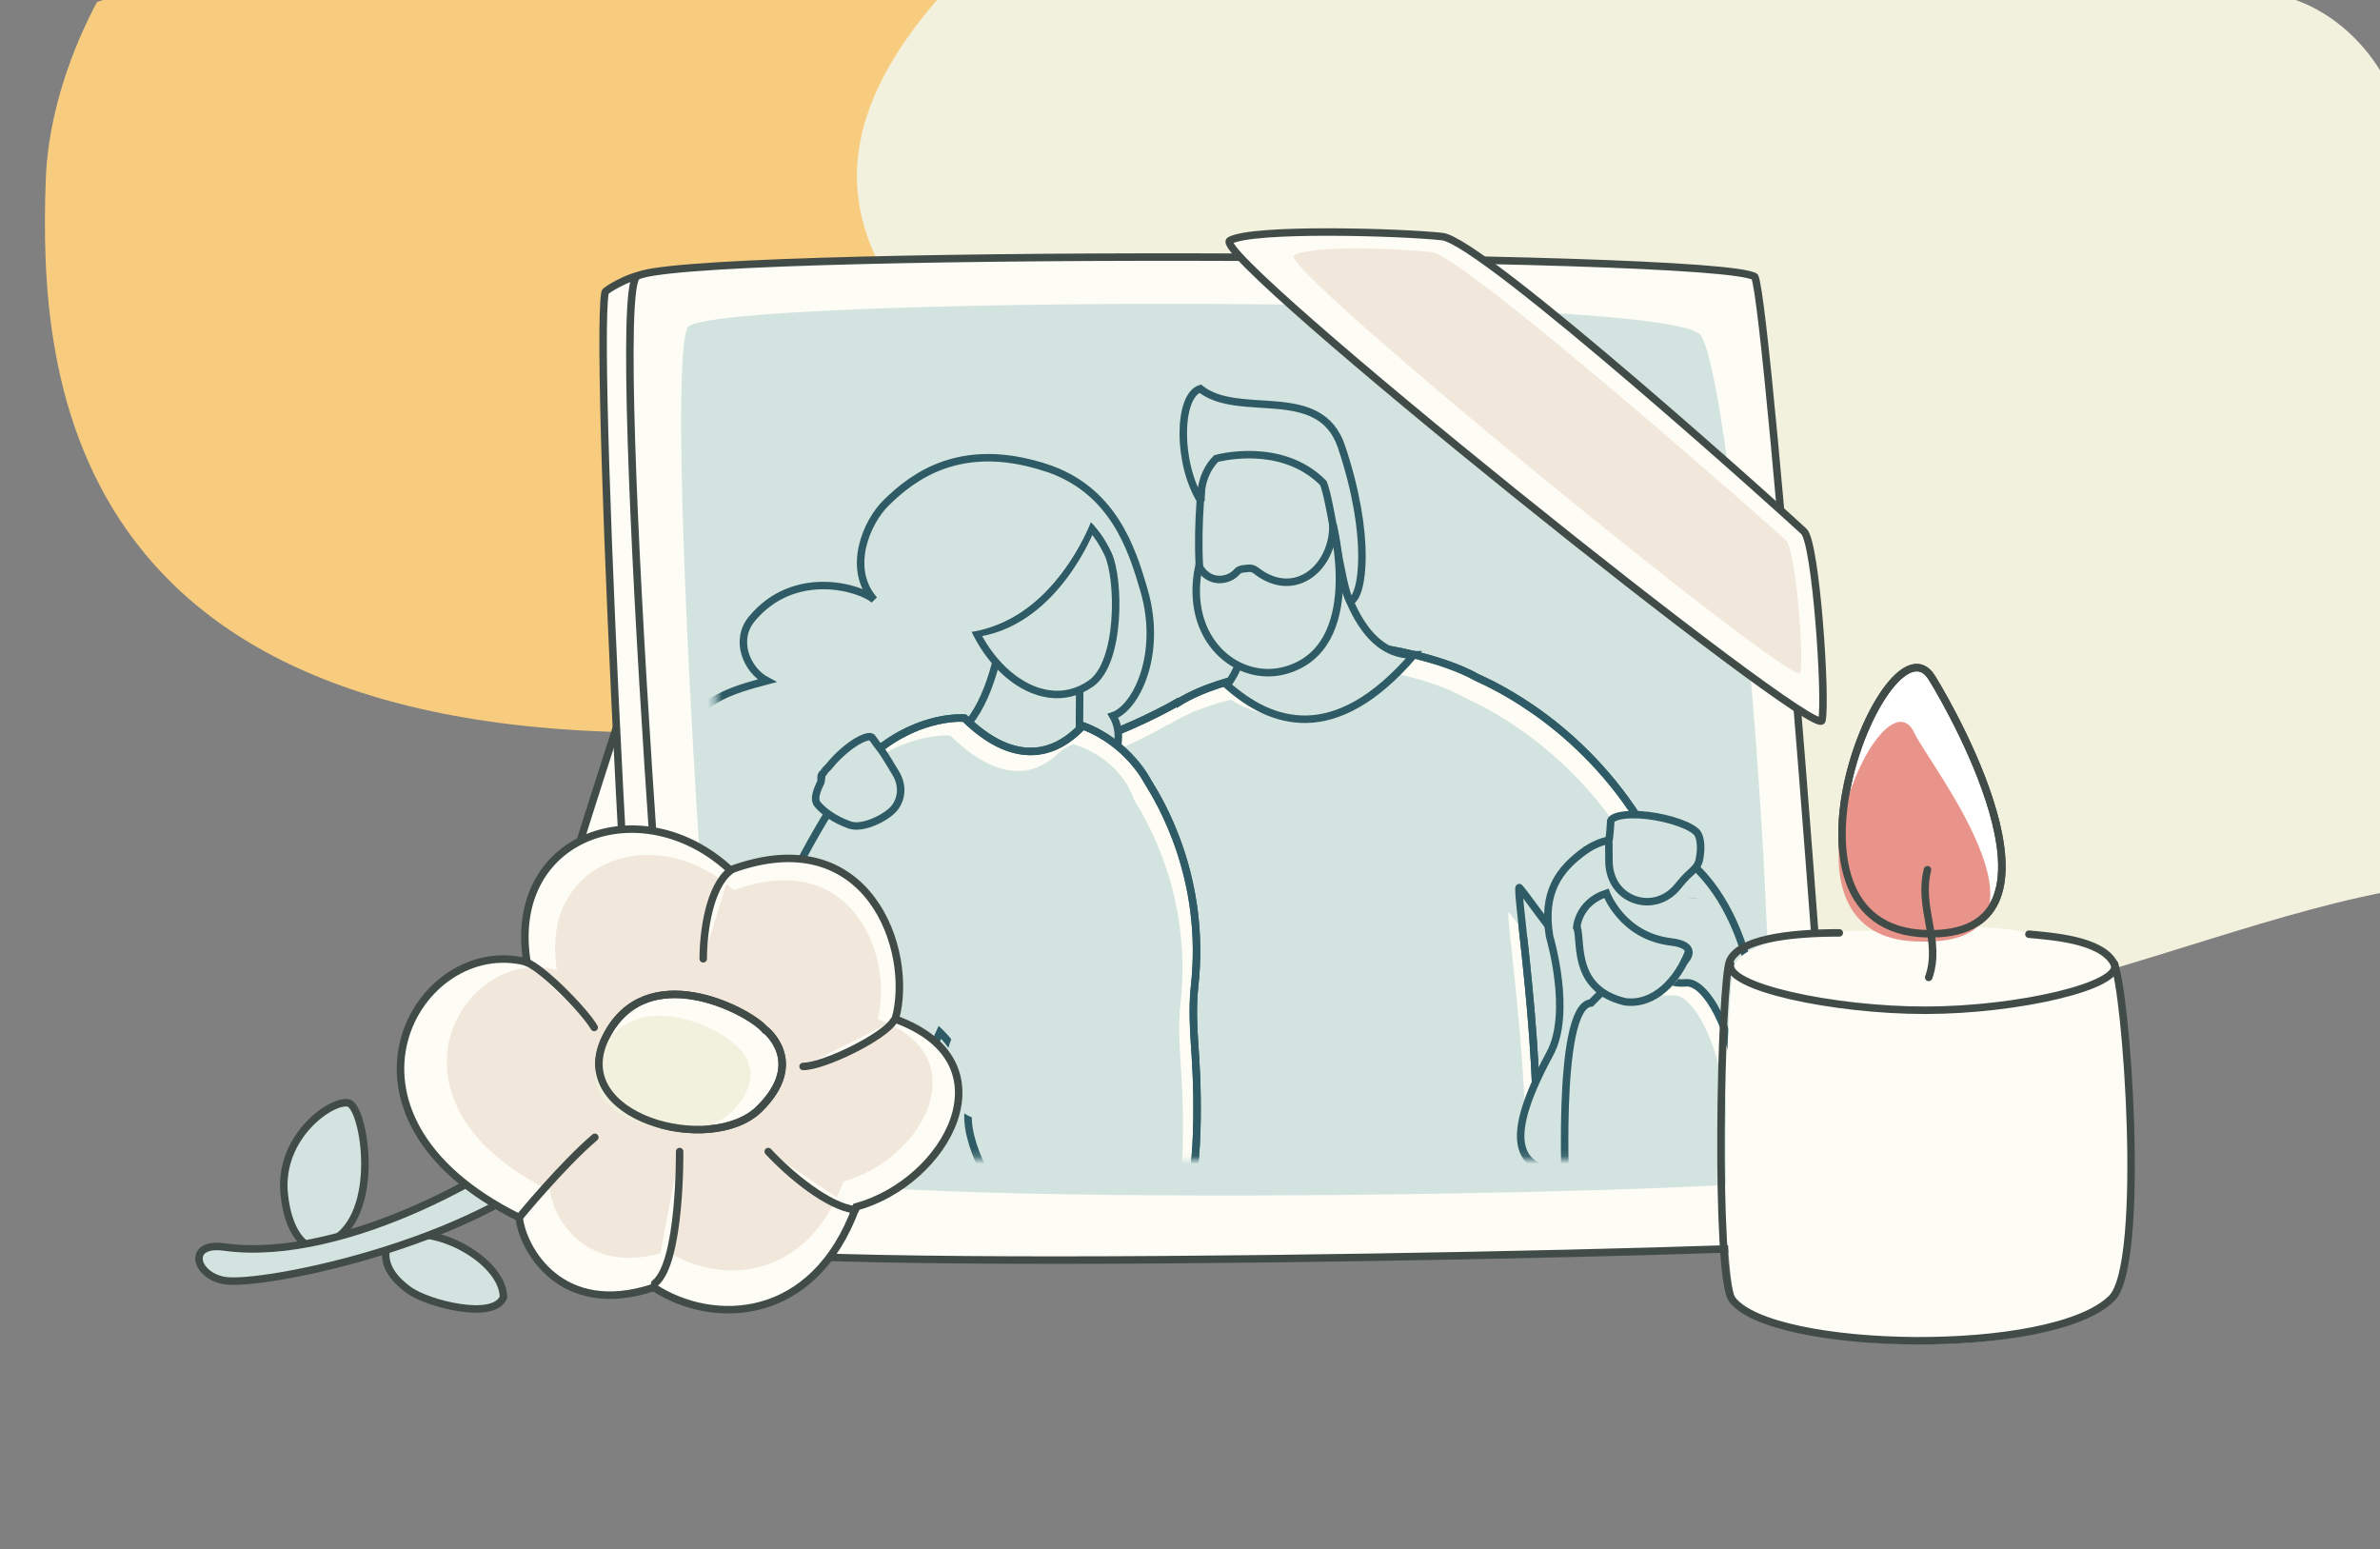
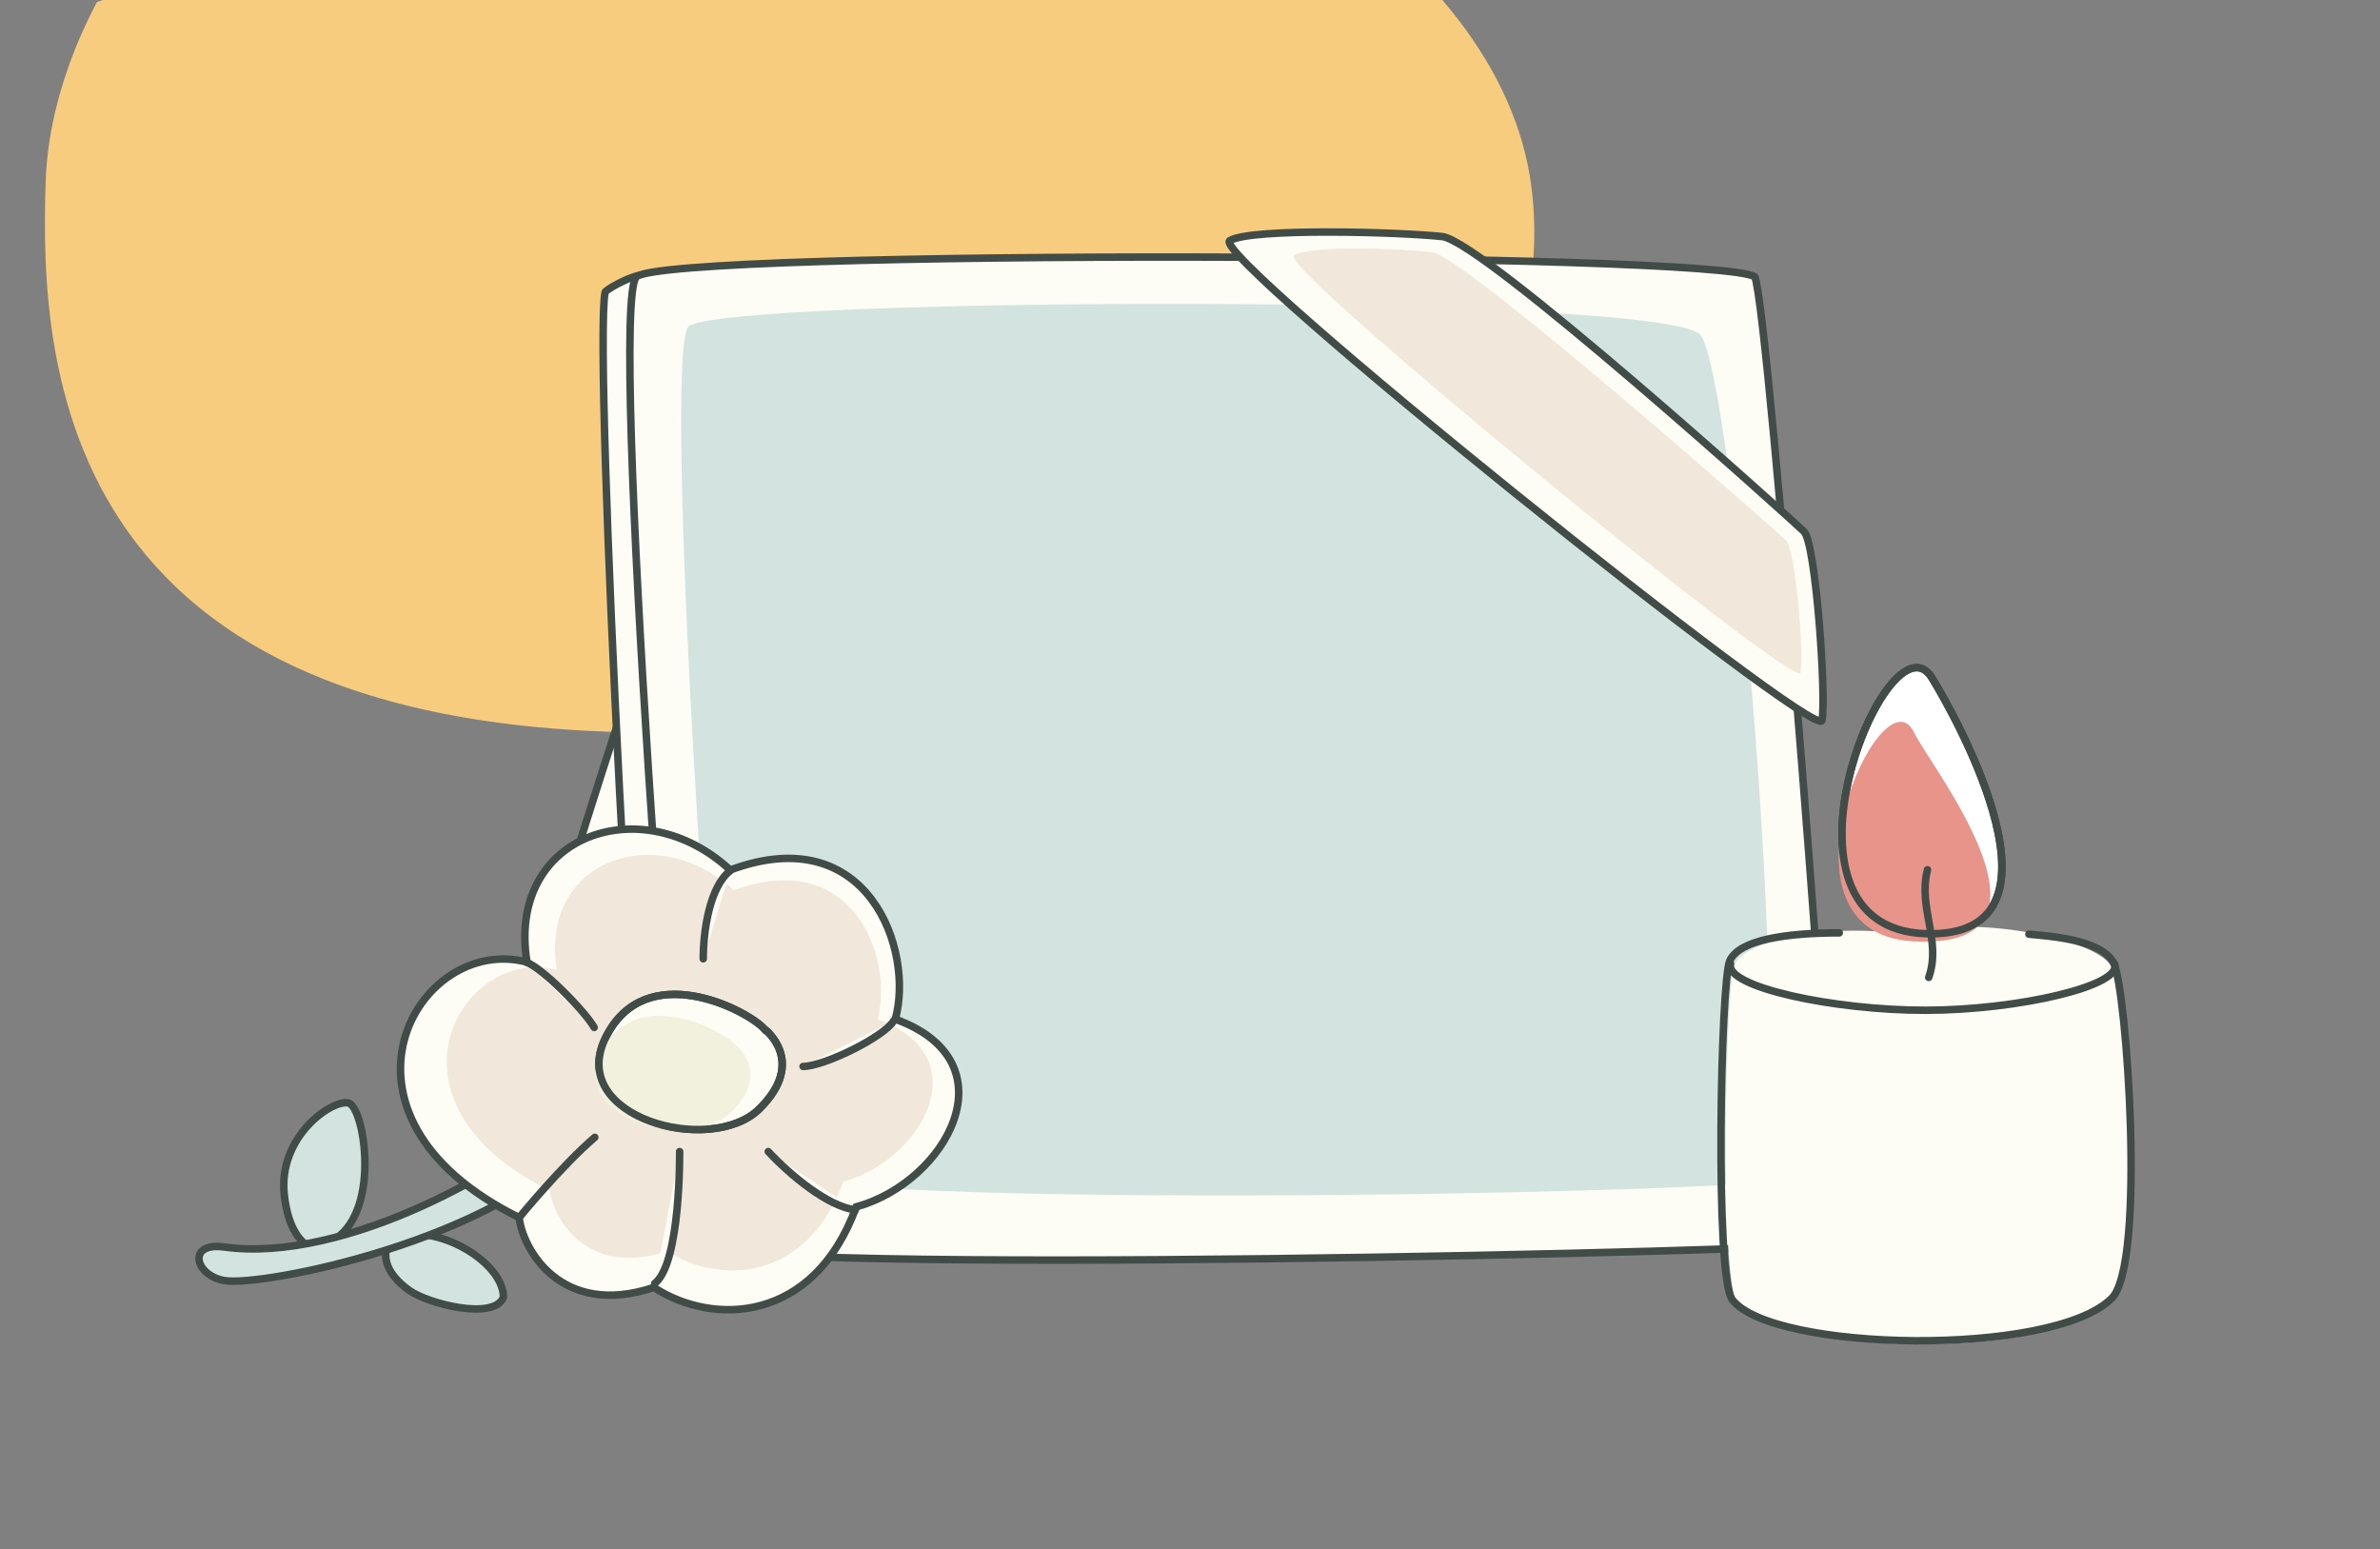
<svg xmlns="http://www.w3.org/2000/svg" width="318" height="207" viewBox="0 0 318 207" fill="none">
  <rect x="0" y="0" width="318" height="207" fill="#808080" stroke="none" />
  <g clip-path="url(#clip0_10617_21683)">
    <path d="M95.273 -39.498C34.36 -43.901 7.074 -2.201 6.116 23.953C5.169 50.107 7.849 103.181 101.222 97.439C201.711 91.272 207.574 42.463 204.391 23.445C199.216 -7.426 156.174 -35.094 95.261 -39.498H95.273Z" fill="#F8CC7E" />
-     <path d="M473.538 -74.35C473.538 -74.35 436.105 -107.162 378.674 -107.908C321.243 -108.654 291.827 -79.167 270.282 -57.064C248.736 -34.962 176.743 -45.31 136.67 -11.219C96.612 22.872 119.102 41.309 139.673 59.809C160.258 78.309 178.591 80.664 179.97 96.373C181.35 112.07 193.596 132.734 234.997 136.314C276.397 139.895 316.15 109.662 346.377 119.775C376.618 129.888 426.48 137.039 456.033 129.963C485.587 122.887 474.469 100.316 506.301 91.769C538.133 83.222 567.303 58.509 560.493 32.932C553.683 7.356 527.245 3.339 514.011 -21.098C500.778 -45.534 483.536 -64.13 473.509 -74.339L473.538 -74.339L473.538 -74.35Z" fill="#F2F1DD" />
    <path d="M181.86 154.628L182.18 154.606C181.86 154.606 181.55 154.553 181.24 154.516L181.87 154.636L181.86 154.628Z" fill="#414C48" />
    <path d="M95.258 155.931C95.258 155.931 69.572 159.651 66.606 155.931C63.639 152.211 88.028 80.066 88.028 80.066L95.258 155.931Z" fill="#FDFCF5" stroke="#414C48" stroke-linecap="round" stroke-linejoin="round" />
    <path d="M80.842 39.058C80.901 38.732 83.882 37.059 85.35 36.816C104.32 33.676 230.958 38.164 230.958 38.164L241.777 166.181C241.777 166.181 109.242 167.972 93.013 166.629C91.124 166.398 87.63 165.593 87.153 165.286C85.413 164.169 79.255 47.875 80.842 39.058Z" fill="#FDFCF5" stroke="#414C48" stroke-linecap="round" stroke-linejoin="round" />
    <path d="M85.016 36.982C89.407 33.243 229.606 33.693 234.465 36.982C236.395 41.249 245.961 165.777 244.987 166.143C242.481 167.086 97.089 170.611 91.932 166.143C90.751 165.118 81.302 41.395 85.016 36.982Z" fill="#FDFCF5" stroke="#414C48" stroke-linecap="round" stroke-linejoin="round" />
    <path d="M89.074 41.78C91.916 38.169 227.352 39.066 231.166 41.78C232.762 43.984 242.292 160.274 240.912 161.355C238.748 163.039 96.323 162.682 95.214 161.355C93.663 159.496 86.703 45.779 89.074 41.78Z" fill="#FDFCF5" />
    <path d="M227.213 44.768C231.524 50.395 239.351 138.893 235.305 157.832C231.641 159.254 103.759 162.21 97.171 155.536C95.437 152.089 88.501 48.219 91.969 43.626C96.593 39.614 222.945 39.195 227.213 44.768Z" fill="#D3E4E0" />
    <mask id="mask0_10617_21683" style="mask-type:luminance" maskUnits="userSpaceOnUse" x="94" y="37" width="145" height="118">
-       <path d="M94.28 51.422C94.647 85.543 97.591 129.12 97.591 129.12C97.591 129.12 98.874 154.006 100.979 154.464C103.084 154.921 238.351 155.379 238.752 154.262C239.154 153.146 233.215 82.047 233.215 82.047L192.915 37.885L94.28 51.413V51.422Z" fill="white" />
-     </mask>
+       </mask>
    <g mask="url(#mask0_10617_21683)">
      <path fill-rule="evenodd" clip-rule="evenodd" d="M197.368 90.525C192.368 87.725 184.654 86.617 184.654 86.617C184.654 86.617 175.497 96.901 165.651 90.66C165.651 90.66 160.823 91.687 157.311 93.938C157.275 93.902 157.257 93.875 157.257 93.875C157.257 93.875 140.586 103.718 125.739 102.061C123.724 104.474 124.686 113.488 125.839 114.857C126.828 116.037 145.559 119.207 155.859 115.262C158.064 130.688 157.483 159.82 158.554 160.864C160.133 162.44 195.871 168.267 204.229 160.486C207.396 149.293 202.305 117.856 203.013 118.594C203.766 119.378 206.906 123.997 212.433 130.868C212.478 130.886 223.559 117.505 220.51 112.048C212.206 97.171 199.537 91.516 197.368 90.525Z" fill="#FDFCF5" stroke="#2E5B65" />
-       <path fill-rule="evenodd" clip-rule="evenodd" d="M195.993 93.347C191.025 90.499 183.362 89.373 183.362 89.373C183.362 89.373 174.265 99.829 164.482 93.484C164.482 93.484 159.686 94.528 156.197 96.817C156.161 96.78 156.143 96.753 156.143 96.753C156.143 96.753 139.58 106.76 124.83 105.075C122.828 107.529 123.784 116.694 124.929 118.086C125.912 119.285 144.521 122.508 154.754 118.498C156.945 134.181 156.368 163.8 157.432 164.863C159.001 166.465 194.506 172.389 202.809 164.478C205.956 153.097 200.898 121.134 201.601 121.885C202.35 122.682 205.469 127.379 210.96 134.365C211.005 134.383 222.013 120.777 218.984 115.229C210.734 100.104 198.148 94.354 195.993 93.347Z" fill="#D3E4E0" />
      <path fill-rule="evenodd" clip-rule="evenodd" d="M197.368 90.525C192.368 87.725 184.654 86.617 184.654 86.617C184.654 86.617 175.497 96.901 165.651 90.66C165.651 90.66 160.823 91.687 157.311 93.938C157.275 93.902 157.257 93.875 157.257 93.875C157.257 93.875 140.586 103.718 125.739 102.061C123.724 104.474 124.686 113.488 125.839 114.857C126.828 116.037 145.559 119.207 155.859 115.262C158.064 130.688 157.483 159.82 158.554 160.864C160.133 162.44 195.871 168.267 204.229 160.486C207.396 149.293 202.305 117.856 203.013 118.594C203.766 119.378 206.906 123.997 212.433 130.868C212.478 130.886 223.559 117.505 220.51 112.048C212.206 97.171 199.537 91.516 197.368 90.525Z" stroke="#2E5B65" />
      <path d="M139.581 62.432C128.329 58.834 122.027 63.631 118.429 67.147C115.743 69.775 113.137 75.973 116.797 80.139C115.03 78.537 106.141 75.799 100.442 82.703C98.098 85.55 99.775 89.542 102.462 90.961C100.091 91.593 97.683 92.234 95.538 93.488C93.392 94.734 91.526 96.684 90.849 99.156C90.173 101.637 90.949 104.622 93.04 105.995C89.073 106.691 85.647 110.271 85.332 114.455C85.016 118.658 88.127 122.97 92.112 123.464C96.097 123.959 99.798 129.894 99.482 125.691C103.125 126.753 107.286 118.081 110.982 117.312C114.679 116.515 118.15 113.256 117.942 109.291C120.061 110.362 122.189 111.443 124.47 111.965C126.76 112.487 129.258 112.368 131.286 111.177C133.315 109.987 134.739 107.515 134.37 105.098C136.75 105.51 139.148 105.931 141.537 105.702C143.927 105.473 146.352 104.53 147.921 102.644C149.489 100.749 149.976 97.782 148.696 95.64C151.734 94.633 155.359 87.5 152.861 78.885C151.248 73.327 148.732 65.334 139.581 62.423V62.432Z" fill="#D3E4E0" stroke="#2E5B65" />
      <path d="M177.258 65.221C177.258 65.221 167.854 73.754 167.052 72.261C168.395 85.602 164.627 90.729 163.941 91.525C169.784 96.698 178.268 99.875 188.907 87.497C178.085 87.808 177.267 65.221 177.267 65.221H177.258Z" fill="#D3E4E0" stroke="#2E5B65" />
      <path d="M144.242 99.648C144.242 99.648 144.044 79.158 145.541 74.873C147.046 70.579 134.748 74.974 134.748 74.974C134.748 74.974 134.785 95.821 126.003 99.181C120.458 101.306 144.495 107.806 148.39 105.435C152.303 103.082 144.233 99.658 144.233 99.658L144.242 99.648Z" fill="#D3E4E0" stroke="#2E5B65" />
      <path d="M117.232 155.855C117.232 155.855 108.07 144.511 108.746 142.186C109.413 139.86 116.202 126.657 116.202 126.657L107.132 120.633C107.132 120.633 96.511 137.132 97.224 141.471C97.936 145.784 107.628 159.343 119.719 160.634C120.196 160.946 129.681 164.48 131.593 158.675C132.81 154.967 120.846 155.855 120.846 155.855V155.809L117.232 155.855Z" stroke="#2E5B65" />
      <path fill-rule="evenodd" clip-rule="evenodd" d="M144.71 96.983C150.796 99.272 153.356 104.435 153.356 104.435C153.383 104.481 153.419 104.536 153.455 104.591C154.952 107.026 161.245 117.263 159.604 131.857C159.28 134.723 159.514 138.092 159.73 141.287C160.109 146.763 160.262 160.121 157.738 161.329C144.971 167.427 125.434 158.674 120.935 155.827C118.933 154.563 116.336 144.776 114.777 133.725C112.64 137.744 110.593 140.985 109.773 141.818C106.419 141.388 97.772 136.279 97.655 135.226C109.899 105.58 116.904 100.352 116.904 100.352C116.904 100.352 116.922 100.398 116.949 100.48C116.968 100.471 116.986 100.453 116.995 100.443C123.125 95.389 128.869 95.948 128.869 95.948C137.281 104.17 142.843 98.759 144.322 97.321C144.538 97.111 144.665 96.983 144.71 97.001V96.983Z" fill="#FDFCF5" stroke="#2E5B65" />
      <path fill-rule="evenodd" clip-rule="evenodd" d="M144.131 99.663C150.216 101.952 151.473 106.777 151.473 106.777C151.5 106.823 151.536 106.878 151.572 106.933C153.069 109.368 159.362 119.604 157.721 134.199C157.396 137.065 157.631 140.434 157.847 143.629C158.226 149.104 158.379 162.463 155.855 163.671C143.088 169.769 123.55 161.016 119.051 158.169C117.05 156.905 114.453 147.118 112.894 136.067C110.757 140.086 110.513 141.004 109.692 141.837C106.338 141.407 96.736 135.728 96.619 134.675C108.863 105.029 115.021 102.694 115.021 102.694C115.021 102.694 115.039 102.739 115.066 102.822C115.084 102.813 115.102 102.794 115.111 102.785C121.242 97.731 126.985 98.29 126.985 98.29C135.397 106.512 140.22 101.805 141.699 100.367C141.915 100.157 143.051 99.452 143.502 99.452L144.131 99.663Z" fill="#D3E4E0" />
      <path fill-rule="evenodd" clip-rule="evenodd" d="M144.71 96.983C150.796 99.272 153.356 104.435 153.356 104.435C153.383 104.481 153.419 104.536 153.455 104.591C154.952 107.026 161.245 117.263 159.604 131.857C159.28 134.723 159.514 138.092 159.73 141.287C160.109 146.763 160.262 160.121 157.738 161.329C144.971 167.427 125.434 158.674 120.935 155.827C118.933 154.563 116.336 144.776 114.777 133.725C112.64 137.744 110.593 140.985 109.773 141.818C106.419 141.388 97.772 136.279 97.655 135.226C109.899 105.58 116.904 100.352 116.904 100.352C116.904 100.352 116.922 100.398 116.949 100.48C116.968 100.471 116.986 100.453 116.995 100.443C123.125 95.389 128.869 95.948 128.869 95.948C137.281 104.17 142.843 98.759 144.322 97.321C144.538 97.111 144.665 96.983 144.71 97.001V96.983Z" stroke="#2E5B65" />
      <path d="M133.712 160.272C133.712 160.272 128.393 152.81 129.484 147.71C130.575 142.61 125.58 137.904 125.58 137.904C125.58 137.904 121.054 147.674 122.451 152.911C123.849 158.148 127.771 164.85 133.604 165.289C139.456 165.738 140.673 165.134 140.655 163.028C140.583 157.882 133.703 160.254 133.703 160.254V160.272H133.712Z" fill="#D3E4E0" stroke="#2E5B65" />
      <path fill-rule="evenodd" clip-rule="evenodd" d="M150.658 130.726C148.642 129.471 133.252 128.537 130.348 133.702C130.348 133.702 130.077 133.806 129.768 134.42C128.609 135.891 126.902 138.426 126.508 140.969V140.952C125.967 144.465 127.026 148.41 129.961 149.292C131.004 154.449 132.858 159.562 135.539 161.855C139.719 165.428 148.796 163.386 152.257 160.566C153.795 159.311 154.05 153.523 153.686 147.363C153.926 147.441 154.181 147.475 154.451 147.449C155.432 147.372 158.515 140.433 156.159 136.496C154.969 133.935 152.389 131.703 150.913 130.959C150.836 130.847 150.759 130.769 150.681 130.717H150.666L150.658 130.726Z" fill="#D3E4E0" />
      <path d="M211.907 113.56C208.13 116.215 206.092 119.374 207.048 125.114C207.048 125.114 210.104 135.323 207.057 140.835C200.048 153.809 203.712 156.042 208.86 156.857C214.008 157.672 229.84 149.743 233.059 147.106C236.286 144.479 235.98 125.343 226.865 116.196C221.771 111.399 215.676 110.941 211.889 113.578V113.55L211.907 113.56Z" fill="#D3E4E0" stroke="#2E5B65" stroke-linejoin="round" />
      <path d="M225.269 131.308C230.074 130.932 237.215 151.359 229.145 166.603C219.12 174.917 209.274 161.22 209.274 161.22C209.274 161.22 207.778 134.384 212.583 134C217.064 129.422 220.652 126.327 221.689 127.206C221.689 127.206 220.463 131.692 225.269 131.308Z" fill="#FDFCF5" stroke="#2E5B65" stroke-width="0.75" />
      <path d="M223.526 132.981C228.271 132.606 235.321 152.98 227.354 168.186C217.455 176.478 207.734 162.816 207.734 162.816C207.734 162.816 206.257 136.049 211.001 135.665C215.426 131.099 218.968 128.013 219.992 128.889C219.992 128.889 218.782 133.364 223.526 132.981Z" fill="#D3E4E0" />
      <path d="M225.269 131.308C230.074 130.932 237.215 151.359 229.145 166.603C219.12 174.917 209.274 161.22 209.274 161.22C209.274 161.22 207.778 134.384 212.583 134C217.064 129.422 220.652 126.327 221.689 127.206C221.689 127.206 220.463 131.692 225.269 131.308Z" stroke="#2E5B65" />
      <path d="M226.923 119.97C227.51 122.033 227.244 124.643 226.345 127.044C224.87 130.981 221.693 134.355 217.79 133.832C210.261 132.019 212.245 124.951 211.253 123.641C209.621 121.16 210.415 117.168 210.415 117.168C216.816 109.175 225.372 114.504 226.923 119.942V119.961V119.97Z" fill="#D3E4E0" />
      <path d="M210.573 123.65C211.565 124.959 209.581 132.028 217.11 133.84C221.014 134.364 224.19 130.99 225.665 127.052M226.243 119.951V119.969" stroke="#2E5B65" />
      <path d="M225.097 128.396C225.097 128.396 227.226 126.313 223.232 125.837C216.713 125.05 214.631 119.346 214.631 119.346C210.835 120.609 210.672 123.92 210.672 123.92" stroke="#2E5B65" stroke-linecap="round" />
      <path d="M160.84 62.335C160.84 62.335 157.853 83.281 164.485 87.528C171.117 91.748 180.061 79.603 178.48 68.904C176.882 58.206 164.356 55.386 160.856 62.362L160.84 62.344V62.335Z" fill="#D3E4E0" stroke="#2E5B65" />
      <path d="M160.363 51.93C157.361 52.909 157.279 61.991 160.516 67.037C160.426 66.744 160.201 63.603 162.491 61.269C162.491 61.269 171.164 58.815 176.817 64.537C177.863 67.028 179.242 78.63 180.398 80.352C182.131 79.774 183.266 71.667 179.242 59.688C176.352 51.087 165.601 56.091 160.363 51.93Z" fill="#D3E4E0" stroke="#2E5B65" />
      <path d="M167.81 76.223C167.504 75.976 167.116 75.875 166.737 75.93C166.593 75.949 166.341 75.976 166.088 76.004C165.755 76.04 165.448 76.178 165.259 76.406C164.24 77.624 161.571 78.164 160.183 75.628C158.127 85.516 165.43 91.385 171.831 89.536C182.434 86.478 178.086 70.027 178.086 70.027C178.28 75.626 173.103 80.366 167.81 76.223Z" fill="#D3E4E0" stroke="#2E5B65" />
      <path d="M131.772 68.748C129.509 70.589 128.04 73.427 128.373 77.227C129.293 87.866 138.633 96.28 145.738 91.336C149.786 88.525 149.597 77.337 148.055 74.013C144.818 67.091 137.561 64.097 131.799 68.748H131.781H131.772Z" fill="#D3E4E0" stroke="#2E5B65" />
      <path d="M130.88 84.534C141.095 82.795 145.756 70.658 145.756 70.658" stroke="#2E5B65" />
      <path d="M137.191 64.39C137.191 64.39 121.682 61.202 125.027 87.085C126.506 98.594 128.59 90.84 129.076 84.531C140.797 83.191 145.756 69.763 145.756 69.763C145.756 69.763 149.119 72.737 149.813 78.268C149.687 62.227 137.191 64.391 137.191 64.391L137.191 64.39Z" fill="#D3E4E0" />
      <path d="M109.775 104.186L109.693 104.003C109.693 103.317 109.964 103.426 110.144 103.088C110.324 102.758 110.478 102.74 110.794 102.355C111.407 101.577 112.236 100.744 113.093 100.048C113.958 99.343 114.824 98.812 115.518 98.565C116.131 98.345 116.393 98.427 116.492 98.51L116.546 98.583C117.042 99.297 117.294 99.618 117.492 99.874C117.889 100.387 118.106 100.662 119.692 103.317C120.72 105.038 120.441 106.796 119.494 107.977C118.538 109.167 115.311 110.861 113.498 110.211C111.506 109.488 110.126 108.481 109.279 107.519C108.404 106.53 109.739 104.608 109.784 104.177L109.775 104.186Z" fill="#D3E4E0" stroke="#2E5B65" />
      <path d="M227.117 114.582C226.819 116.276 226.017 116.093 224.25 118.336C222.654 120.378 220.337 120.854 218.434 120.194C216.541 119.544 215.008 117.759 214.981 115.076C214.945 110.929 214.936 112.778 215.035 111.918C215.08 111.487 215.143 110.947 215.216 109.784V109.656C215.279 109.491 215.513 109.217 216.361 109.015C217.316 108.796 218.66 108.777 220.129 108.951C221.59 109.125 223.096 109.464 224.331 109.913C224.953 110.132 225.494 110.37 225.918 110.618C226.359 110.865 226.612 111.094 226.747 111.249C227.099 111.698 227.414 112.824 227.108 114.573L227.117 114.582Z" fill="#D3E4E0" stroke="#2E5B65" />
    </g>
    <path d="M241.037 71.014C242.637 72.592 244.041 93.242 243.437 96.251C242.832 99.26 161.301 33.875 164.321 32.142C167.341 30.41 187.272 31.007 192.707 31.608C198.141 32.208 239.757 69.753 241.037 71.014Z" fill="#FDFCF5" stroke="#414C48" stroke-linecap="round" />
    <path d="M238.625 72.18C239.915 73.455 241.049 87.459 240.561 89.891C240.073 92.323 170.46 35.517 172.896 34.117C175.333 32.717 186.906 33.199 191.291 33.684C195.675 34.17 237.592 71.16 238.625 72.18Z" fill="#F2E7DB" />
    <path d="M258.118 90.541C252.28 81.131 234.721 124.131 257.397 124.75C277.858 125.309 261.385 95.814 258.118 90.541Z" fill="white" stroke="#414C48" stroke-miterlimit="10" stroke-linecap="round" />
    <path d="M251.106 124.44C241.486 123.834 232.905 126.07 231.726 128.955C230.548 131.84 229.762 170.812 232.06 173.966C237.244 181.098 274.117 181.895 281.915 173.793C286.468 169.062 283.837 132.429 282.163 129.206C280.489 125.983 269.703 123.834 263.29 123.834" fill="#FDFCF5" />
    <path d="M255.783 97.915C251.52 88.84 235.449 124.612 255.566 125.762C277.683 127.024 257.848 102.332 255.783 97.915Z" fill="#E9948A" />
    <path d="M245.756 124.635C238.605 124.635 232.306 125.583 231.107 128.406C229.908 131.229 229.109 170.54 231.446 173.626C236.72 180.603 274.228 181.383 282.16 173.456C286.791 168.827 284.115 131.806 282.412 128.652C280.709 125.498 273.932 125.093 271.091 124.813" stroke="#414C48" stroke-miterlimit="10" stroke-linecap="round" />
    <path d="M231.225 128.779C230.403 131.84 244.933 134.99 257.304 134.975C269.675 134.96 283.681 131.685 282.529 128.779" stroke="#414C48" stroke-miterlimit="10" stroke-linecap="round" />
    <path d="M257.703 130.586C259.443 125.686 256.236 121.349 257.538 116.199" stroke="#414C48" stroke-miterlimit="10" stroke-linecap="round" />
    <path d="M258.118 90.541C252.28 81.131 234.721 124.131 257.397 124.75C277.858 125.309 261.385 95.814 258.118 90.541Z" stroke="#414C48" stroke-miterlimit="10" stroke-linecap="round" />
    <path d="M46.582 147.378C48.706 147.959 51.063 162.369 44.16 165.912C45.13 167.418 38.984 168.93 37.982 159.596C37.143 151.788 44.458 146.796 46.582 147.378Z" fill="#D3E4E0" stroke="#414C48" stroke-linecap="round" />
    <path d="M67.266 173.322C67.266 168.845 59.248 163.921 53.825 165.063C53.351 163.637 48.428 167.946 54.692 172.406C57.207 174.197 66.01 176.454 67.266 173.322Z" fill="#D3E4E0" stroke="#414C48" stroke-linecap="round" />
    <path d="M29.946 166.607C46.175 168.845 68.715 155.863 75.928 148.702C80.285 145.42 86.747 141.54 77.731 152.283C66.461 165.711 34.905 171.978 29.946 171.083C25.979 170.367 24.988 165.923 29.946 166.607Z" fill="#D3E4E0" stroke="#414C48" stroke-linecap="round" />
    <g clip-path="url(#clip1_10617_21683)">
      <path d="M70.412 128.546C55.804 124.667 41.608 148.927 69.367 162.675C69.83 166.856 74.939 176.133 87.358 172.009C95.25 177.162 108.715 176.82 114.4 161.244C126.472 157.922 135.408 141.889 119.623 136.164C122.177 127.002 116.025 109.366 97.569 116.237C85.725 105.257 67.656 111.576 70.412 128.546Z" fill="#FDFCF5" stroke="#414C48" stroke-miterlimit="10" />
      <path d="M74.407 129.588C61.692 126.235 49.335 147.207 73.497 159.091C73.901 162.705 78.347 170.724 89.157 167.16C96.027 171.614 107.746 171.318 112.695 157.854C123.203 154.982 130.981 141.122 117.241 136.174C119.464 128.254 114.11 113.008 98.045 118.948C87.736 109.456 72.008 114.919 74.407 129.588Z" fill="#F2E7DB" />
      <path d="M102.122 137.468C99.842 134.938 86.256 127.907 80.937 138.592C75.619 149.278 94.999 154.528 101.459 148.154C107.919 141.779 102.125 137.466 102.125 137.466L102.122 137.468Z" fill="#FDFCF5" stroke="#414C48" stroke-miterlimit="10" />
      <path d="M98.246 139.602C96.315 137.471 84.811 131.548 80.307 140.549C75.804 149.549 92.214 153.972 97.684 148.602C103.155 143.233 98.248 139.6 98.248 139.6L98.246 139.602Z" fill="#F2F1DD" />
      <path d="M102.122 137.468C99.842 134.938 86.256 127.907 80.937 138.592C75.619 149.278 94.999 154.528 101.459 148.154C107.919 141.779 102.125 137.466 102.125 137.466L102.122 137.468Z" stroke="#414C48" stroke-miterlimit="10" />
      <path d="M70.321 128.557C72.496 129.318 78.201 135.161 79.391 137.274L70.321 128.557Z" fill="#FDFCF5" />
      <path d="M70.321 128.557C72.496 129.318 78.201 135.161 79.391 137.274" stroke="#414C48" stroke-miterlimit="10" stroke-linecap="round" />
      <path d="M97.592 116.316C94.775 118.462 93.961 124.52 93.961 128.101L97.592 116.316Z" fill="#FDFCF5" />
      <path d="M97.592 116.316C94.775 118.462 93.961 124.52 93.961 128.101" stroke="#414C48" stroke-miterlimit="10" stroke-linecap="round" />
      <path d="M119.414 136.367C118.225 138.483 110.099 142.484 107.302 142.484L119.414 136.367Z" fill="#FDFCF5" />
      <path d="M119.414 136.367C118.225 138.483 110.099 142.484 107.302 142.484" stroke="#414C48" stroke-miterlimit="10" stroke-linecap="round" />
      <path d="M114.291 161.633C110.664 161.249 105.515 156.943 102.649 153.855L114.291 161.633Z" fill="#FDFCF5" />
      <path d="M114.291 161.633C110.664 161.249 105.515 156.943 102.649 153.855" stroke="#414C48" stroke-miterlimit="10" stroke-linecap="round" />
      <path d="M87.476 171.477C90.974 168.792 90.807 153.855 90.807 153.855L87.476 171.477Z" fill="#FDFCF5" />
      <path d="M87.476 171.477C90.974 168.792 90.807 153.855 90.807 153.855" stroke="#414C48" stroke-miterlimit="10" stroke-linecap="round" />
      <path d="M69.369 162.666C69.369 162.666 75.153 155.625 79.477 151.951L69.369 162.666Z" fill="#FDFCF5" />
      <path d="M69.369 162.666C69.369 162.666 75.153 155.625 79.477 151.951" stroke="#414C48" stroke-miterlimit="10" stroke-linecap="round" />
    </g>
  </g>
  <defs>
    <clipPath id="clip0_10617_21683">
      <rect y="-1" width="321" height="208" rx="20" fill="white" />
    </clipPath>
    <clipPath id="clip1_10617_21683">
      <rect width="77.448" height="65.423" fill="white" transform="translate(52.667 110.121)" />
    </clipPath>
  </defs>
</svg>